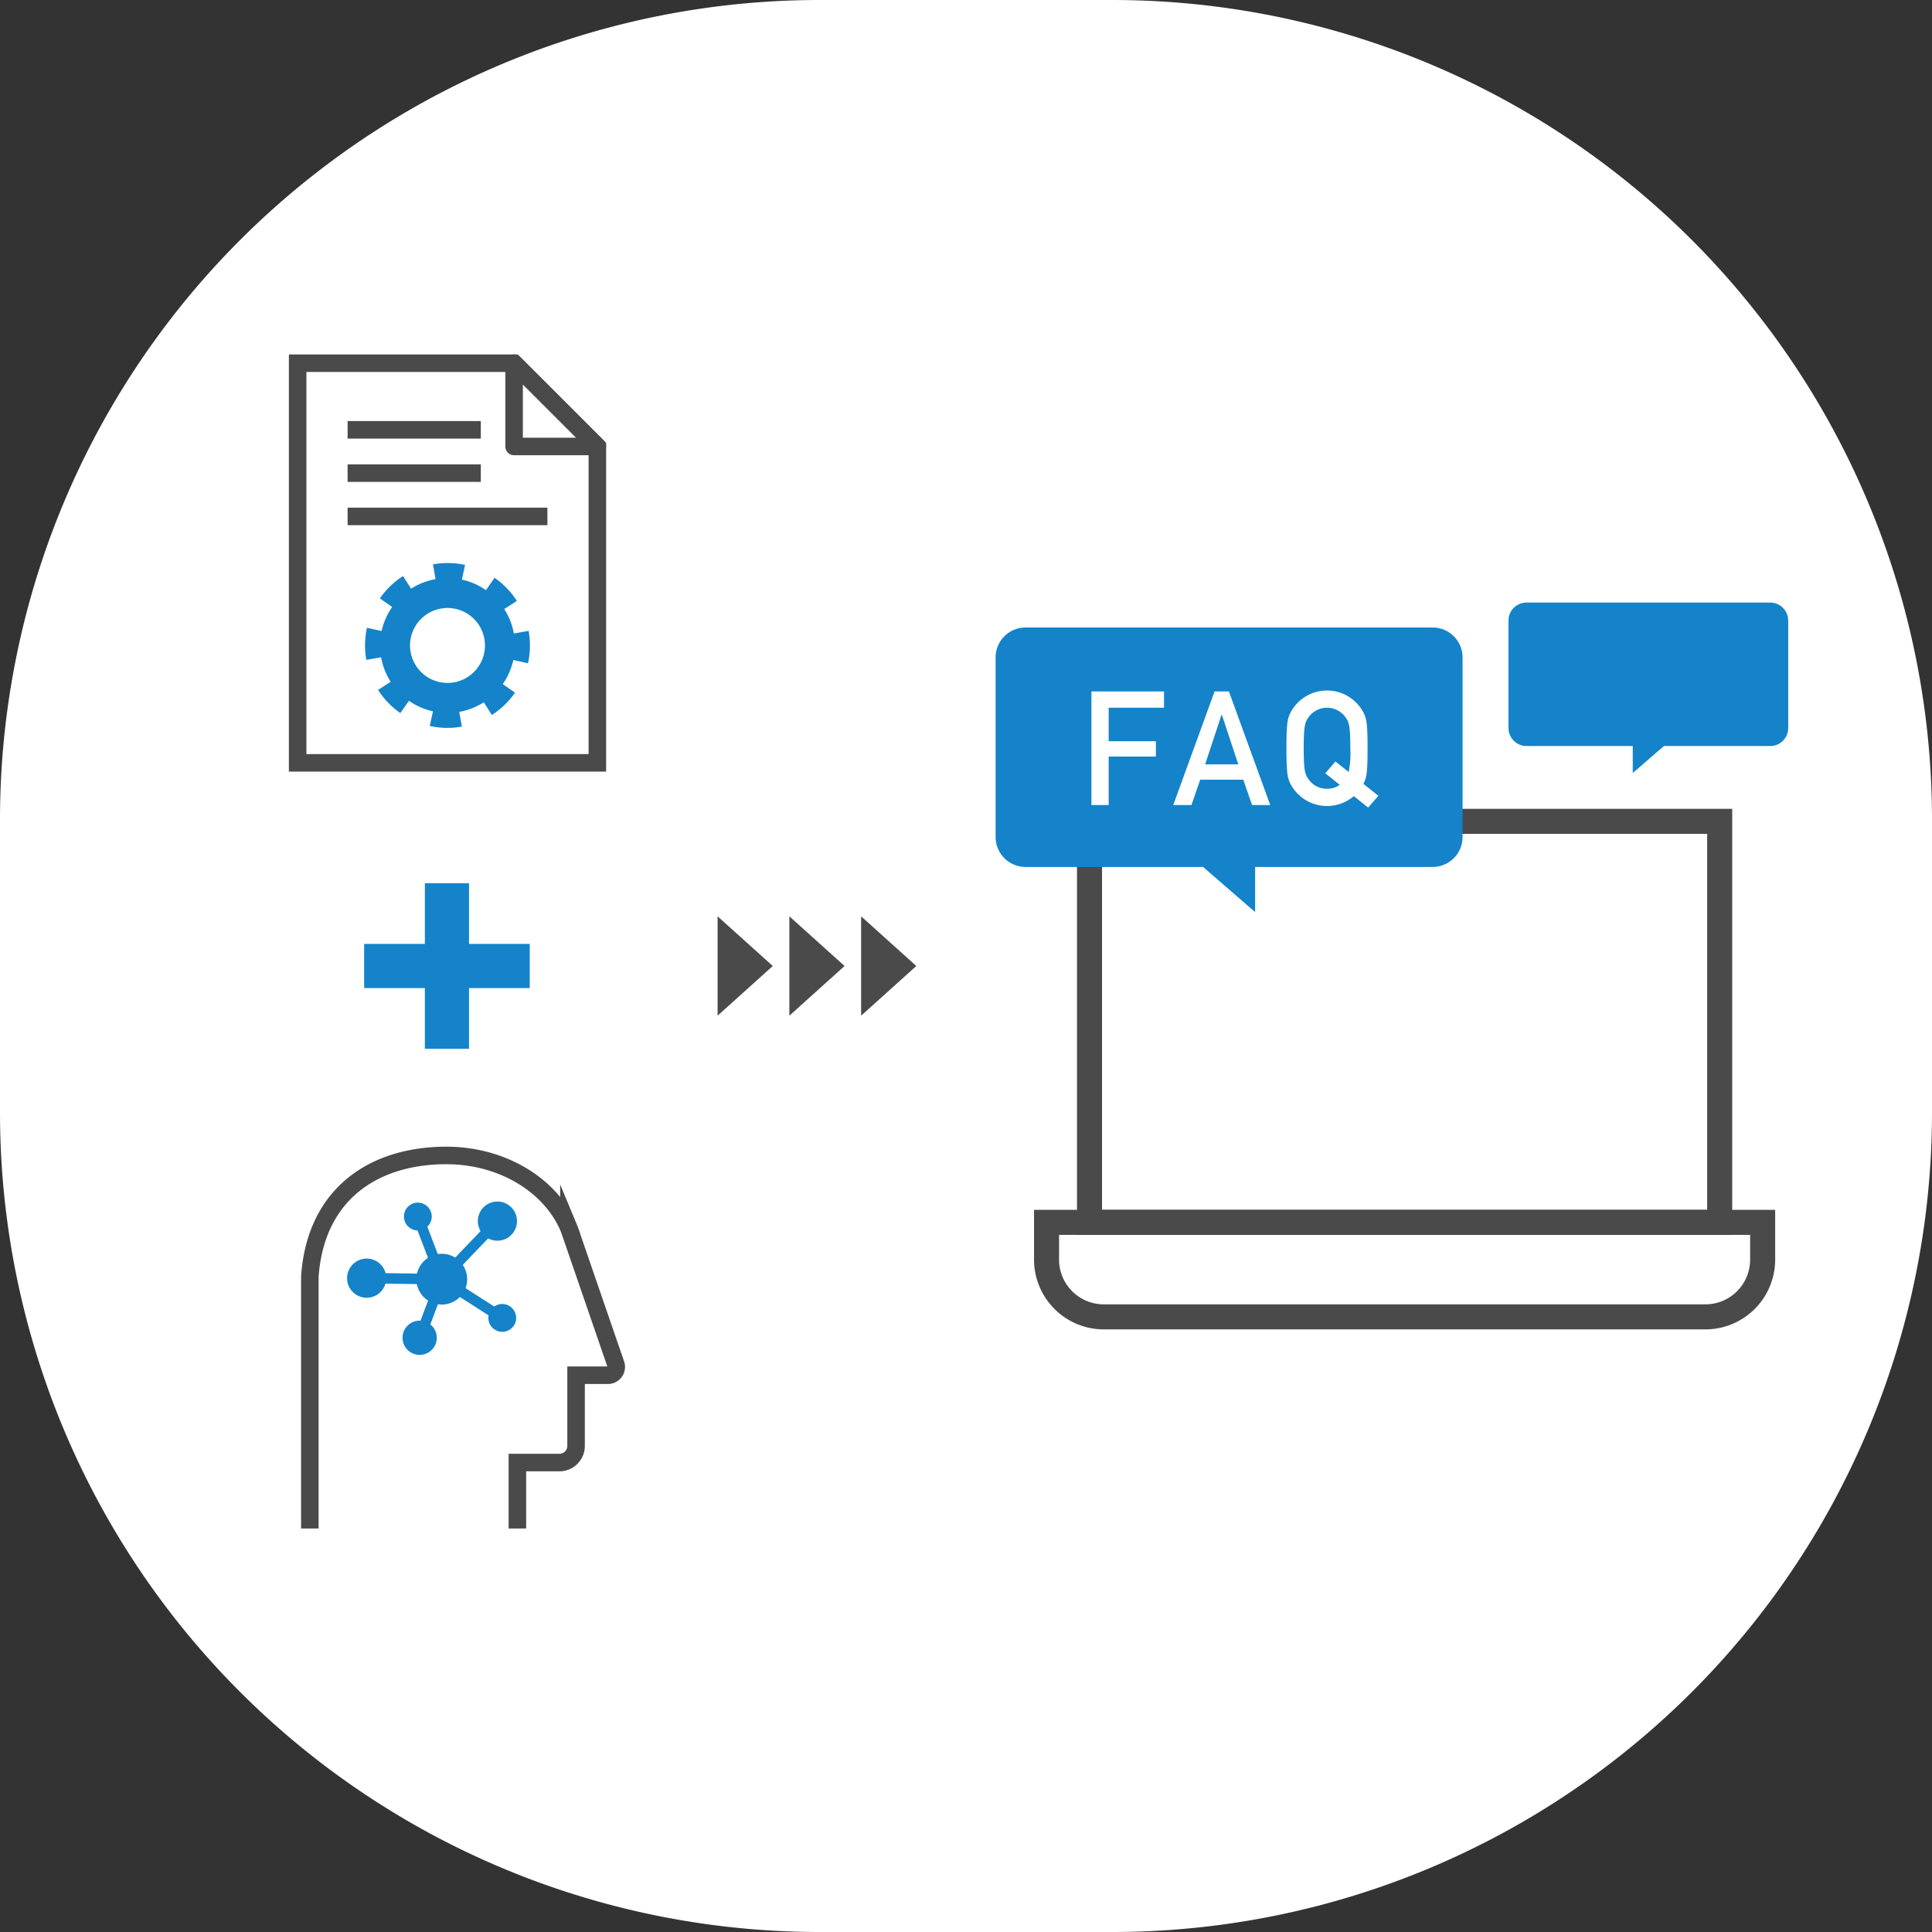
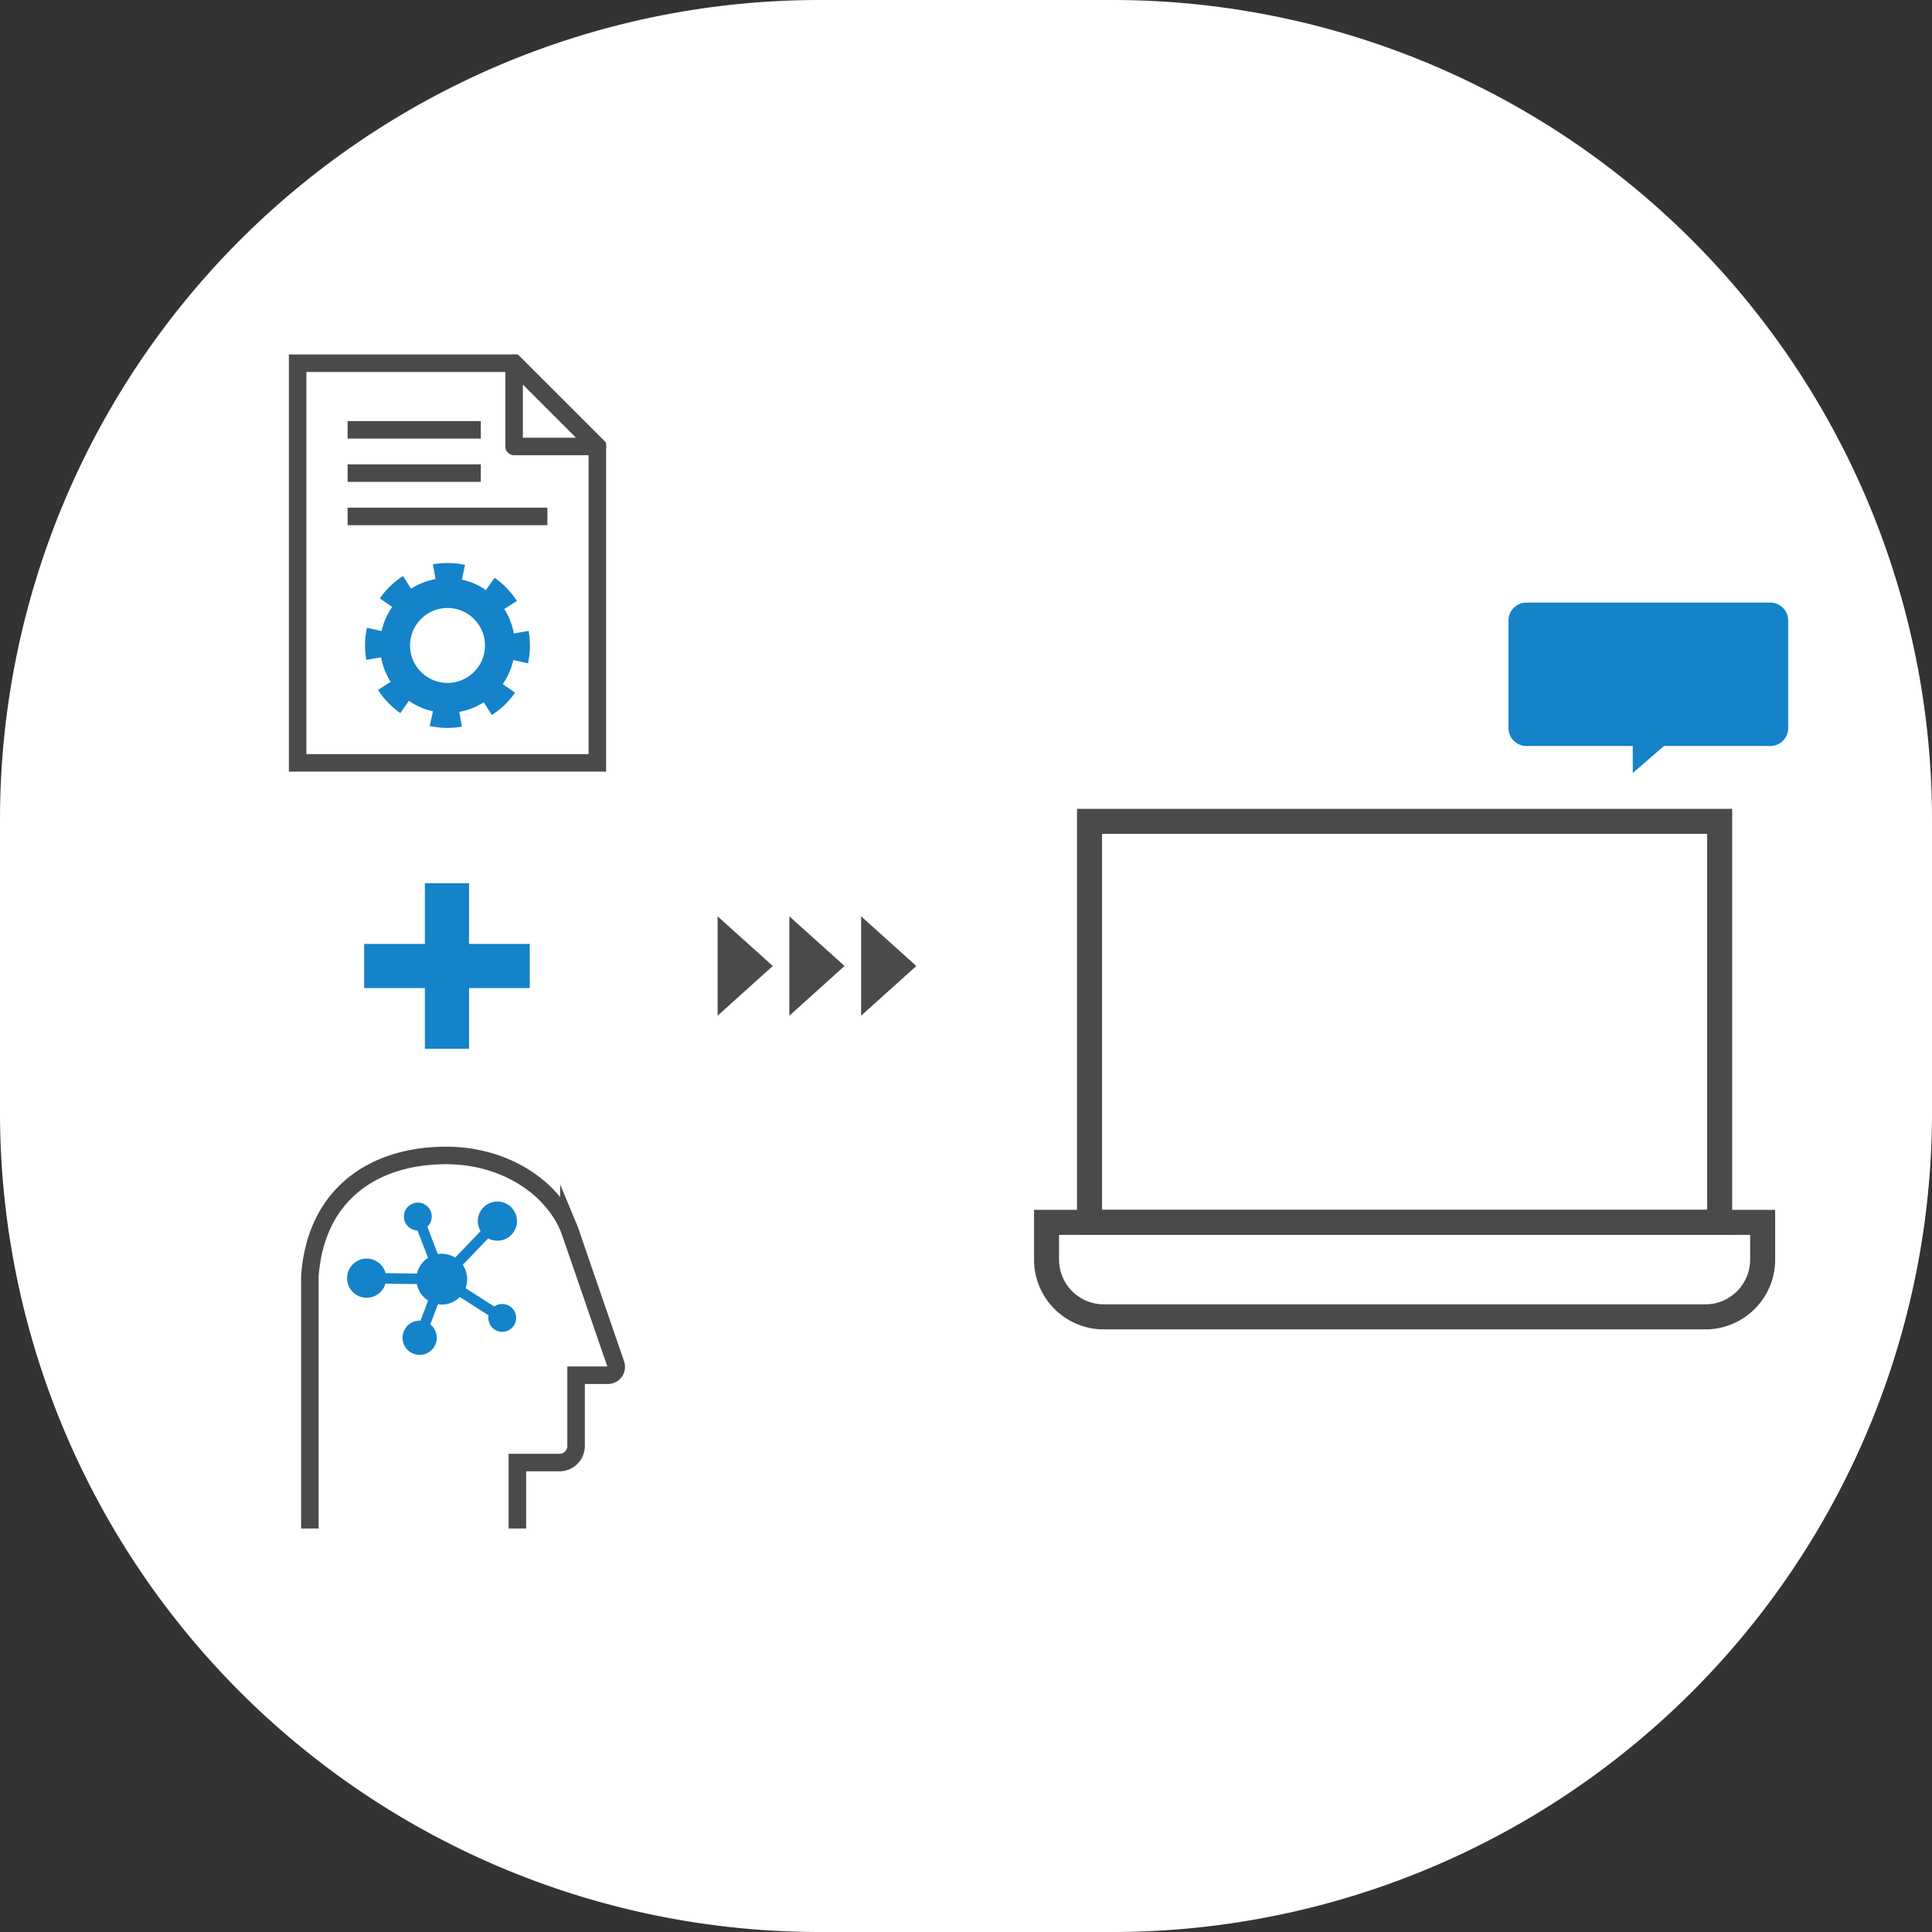
<svg xmlns="http://www.w3.org/2000/svg" width="350" height="350" viewBox="0 0 350 350">
  <rect x="0" y="0" width="350" height="350" fill="#333333" stroke="none" />
  <defs>
    <clipPath id="clip-path">
      <rect id="長方形_23628" data-name="長方形 23628" width="58.685" height="69.173" transform="translate(0 0)" fill="none" />
    </clipPath>
    <clipPath id="clip-path-2">
      <rect id="長方形_23629" data-name="長方形 23629" width="57.471" height="75.57" transform="translate(0 0)" fill="none" />
    </clipPath>
    <clipPath id="clip-path-4">
      <rect id="長方形_23632" data-name="長方形 23632" width="143.587" height="131.673" fill="none" />
    </clipPath>
  </defs>
  <g id="achievements_point_03" transform="translate(-200 -5602)">
    <path id="パス_17628" data-name="パス 17628" d="M350,148.485v53.03A148.485,148.485,0,0,1,201.515,350h-53.03A148.485,148.485,0,0,1,0,201.515v-53.03A148.485,148.485,0,0,1,148.485,0h53.03A148.485,148.485,0,0,1,350,148.485" transform="translate(200 5602)" fill="#fff" />
    <g id="グループ_4100" data-name="グループ 4100" transform="translate(-661.531 465.5)">
      <line id="線_13" data-name="線 13" x2="30" transform="translate(927.5 5311.5)" fill="none" stroke="#1483c9" stroke-width="8" />
      <line id="線_14" data-name="線 14" x2="30" transform="translate(942.5 5296.5) rotate(90)" fill="none" stroke="#1483c9" stroke-width="8" />
    </g>
    <g id="グループ_4048" data-name="グループ 4048" transform="translate(254.544 5809.733)">
      <g id="グループ_4047" data-name="グループ 4047" clip-path="url(#clip-path)">
        <path id="パス_17629" data-name="パス 17629" d="M1.588,69.173V23.522C2.647,8.438,13.321,1.587,26.306,1.587c10.259,0,18.978,5.482,22.189,13.122h0l.029.081a17.008,17.008,0,0,1,.615,1.739L57.01,39.394a1.508,1.508,0,0,1-1.422,2.01h-5.77v12.8A3.017,3.017,0,0,1,46.8,57.224H39.185V69.173" fill="none" stroke="#4a4a4a" stroke-miterlimit="10" stroke-width="3.175" />
        <path id="パス_17630" data-name="パス 17630" d="M30.088,24a4.6,4.6,0,1,1-4.6-4.6,4.6,4.6,0,0,1,4.6,4.6" fill="#1483c9" />
        <path id="パス_17631" data-name="パス 17631" d="M15.428,23.82a3.547,3.547,0,1,1-3.547-3.547,3.547,3.547,0,0,1,3.547,3.547" fill="#1483c9" />
        <path id="パス_17632" data-name="パス 17632" d="M39.113,13.483a3.547,3.547,0,1,1-3.547-3.547,3.547,3.547,0,0,1,3.547,3.547" fill="#1483c9" />
        <path id="パス_17633" data-name="パス 17633" d="M23.669,12.654a2.519,2.519,0,1,1-2.519-2.519,2.519,2.519,0,0,1,2.519,2.519" fill="#1483c9" />
        <path id="パス_17634" data-name="パス 17634" d="M38.962,31.014A2.519,2.519,0,1,1,36.443,28.5a2.519,2.519,0,0,1,2.519,2.519" fill="#1483c9" />
        <path id="パス_17635" data-name="パス 17635" d="M24.58,34.618a3.1,3.1,0,1,1-3.1-3.1,3.1,3.1,0,0,1,3.1,3.1" fill="#1483c9" />
        <line id="線_36" data-name="線 36" y1="10.616" x2="4.001" transform="translate(21.485 24.002)" fill="none" stroke="#1483c9" stroke-miterlimit="10" stroke-width="1.905" />
        <line id="線_37" data-name="線 37" x1="10.957" y1="7.012" transform="translate(25.486 24.002)" fill="none" stroke="#1483c9" stroke-miterlimit="10" stroke-width="1.905" />
        <line id="線_38" data-name="線 38" x1="10.08" y2="10.518" transform="translate(25.486 13.483)" fill="none" stroke="#1483c9" stroke-miterlimit="10" stroke-width="1.905" />
        <line id="線_39" data-name="線 39" x2="4.335" y2="11.348" transform="translate(21.15 12.654)" fill="none" stroke="#1483c9" stroke-miterlimit="10" stroke-width="1.905" />
        <line id="線_40" data-name="線 40" x2="13.604" y2="0.182" transform="translate(11.882 23.82)" fill="none" stroke="#1483c9" stroke-miterlimit="10" stroke-width="1.905" />
      </g>
    </g>
    <g id="グループ_4049" data-name="グループ 4049" transform="translate(252.334 5666.215)">
      <g id="グループ_4050" data-name="グループ 4050">
        <g id="グループ_4049-2" data-name="グループ 4049" clip-path="url(#clip-path-2)">
          <path id="パス_17636" data-name="パス 17636" d="M55.883,27.781v46.2H1.587V1.587H40.8L55.883,16.67Z" fill="none" stroke="#4a4a4a" stroke-miterlimit="10" stroke-width="3.175" />
        </g>
      </g>
      <line id="線_41" data-name="線 41" x2="24.132" transform="translate(10.637 13.653)" fill="none" stroke="#4a4a4a" stroke-miterlimit="10" stroke-width="3.175" />
      <line id="線_42" data-name="線 42" x2="24.132" transform="translate(10.637 21.496)" fill="none" stroke="#4a4a4a" stroke-miterlimit="10" stroke-width="3.175" />
      <line id="線_43" data-name="線 43" x2="36.197" transform="translate(10.637 29.339)" fill="none" stroke="#4a4a4a" stroke-miterlimit="10" stroke-width="3.175" />
      <g id="グループ_4052" data-name="グループ 4052">
        <g id="グループ_4051" data-name="グループ 4051" clip-path="url(#clip-path-2)">
          <path id="パス_17637" data-name="パス 17637" d="M40.8,1.588V16.67H55.883Z" fill="none" stroke="#4a4a4a" stroke-linecap="round" stroke-linejoin="round" stroke-width="3.175" />
          <path id="パス_17638" data-name="パス 17638" d="M40.756,50.549a12.163,12.163,0,0,0-1.743-4.432L41.3,44.646a14.888,14.888,0,0,0-4.043-4.188L35.7,42.693a12.25,12.25,0,0,0-4.364-1.907l.581-2.658a14.86,14.86,0,0,0-5.778-.113l-.037.006.471,2.675a12.152,12.152,0,0,0-4.433,1.739l-1.468-2.288a14.879,14.879,0,0,0-4.193,4.039l2.233,1.555A12.256,12.256,0,0,0,16.8,50.1l-2.657-.584a14.875,14.875,0,0,0-.113,5.813l2.675-.469A12.147,12.147,0,0,0,18.444,59.3l-2.29,1.466a14.875,14.875,0,0,0,4.035,4.2l1.558-2.231a12.244,12.244,0,0,0,4.36,1.916L25.52,67.3a14.859,14.859,0,0,0,5.808.12l.012,0-.478-2.673a12.152,12.152,0,0,0,4.444-1.732l1.464,2.291a14.885,14.885,0,0,0,4.2-4.03l-2.229-1.56a12.267,12.267,0,0,0,1.92-4.358l2.655.589a14.835,14.835,0,0,0,.123-5.822l-.008-.05ZM22.051,53.9A6.787,6.787,0,1,1,29.913,59.4,6.794,6.794,0,0,1,22.051,53.9" fill="#1483c9" />
        </g>
      </g>
    </g>
    <g id="グループ_4053" data-name="グループ 4053" transform="translate(380.364 5711.164)">
      <rect id="長方形_23631" data-name="長方形 23631" width="114.162" height="72.649" transform="translate(17.011 39.632)" fill="none" stroke="#4a4a4a" stroke-miterlimit="10" stroke-width="4.536" />
      <g id="グループ_4054" data-name="グループ 4054">
        <g id="グループ_4053-2" data-name="グループ 4053" clip-path="url(#clip-path-4)">
          <path id="パス_17639" data-name="パス 17639" d="M128.579,129.4H19.606A10.378,10.378,0,0,1,9.228,119.027v-6.746H138.957v6.746A10.378,10.378,0,0,1,128.579,129.4Z" fill="none" stroke="#4a4a4a" stroke-miterlimit="10" stroke-width="4.536" />
          <path id="パス_17640" data-name="パス 17640" d="M96.166,0h44.172a3.248,3.248,0,0,1,3.248,3.248V22.736a3.248,3.248,0,0,1-3.248,3.248H121.077l-5.65,4.893V25.984H96.166a3.248,3.248,0,0,1-3.248-3.248V3.248A3.248,3.248,0,0,1,96.166,0" fill="#1483c9" />
-           <path id="パス_17641" data-name="パス 17641" d="M79.171,4.512H5.423A5.423,5.423,0,0,0,0,9.935V42.471a5.423,5.423,0,0,0,5.423,5.422H37.58l9.433,8.169V47.893H79.171a5.423,5.423,0,0,0,5.423-5.422V9.935a5.423,5.423,0,0,0-5.423-5.423" fill="#1483c9" />
          <path id="パス_17642" data-name="パス 17642" d="M17.359,16.1H30.508v2.948H20.48v6.069h8.554v2.775H20.48v8.785H17.359Z" fill="#fff" />
          <path id="パス_17643" data-name="パス 17643" d="M44.867,32.083h-7.8l-1.59,4.6H32.18L39.664,16.1h2.6l7.485,20.577H46.456Zm-.9-2.774-2.977-8.988h-.057l-2.978,8.988Z" fill="#fff" />
          <path id="パス_17644" data-name="パス 17644" d="M64.891,35.061a7.468,7.468,0,0,1-11.3-1.907c-.665-1.214-.9-1.822-.9-6.763s.231-5.549.9-6.763a7.463,7.463,0,0,1,12.889,0c.665,1.214.9,1.821.9,6.763,0,4.45-.174,5.375-.752,6.444L69.341,35l-1.85,2.139Zm-5.173-4.133,1.85-2.139,2.4,1.908a17.578,17.578,0,0,0,.289-4.306c0-4.22-.231-4.8-1.041-5.838a4.112,4.112,0,0,0-6.357,0c-.81,1.04-1.041,1.618-1.041,5.838s.231,4.8,1.041,5.838a3.961,3.961,0,0,0,3.178,1.5,3.8,3.8,0,0,0,2.313-.722Z" fill="#fff" />
        </g>
      </g>
    </g>
    <g id="グループ_4099" data-name="グループ 4099" transform="translate(-14 856)">
      <path id="多角形_16" data-name="多角形 16" d="M9,0l9,10H0Z" transform="translate(354 4912) rotate(90)" fill="#4a4a4a" />
      <path id="多角形_17" data-name="多角形 17" d="M9,0l9,10H0Z" transform="translate(367 4912) rotate(90)" fill="#4a4a4a" />
      <path id="多角形_18" data-name="多角形 18" d="M9,0l9,10H0Z" transform="translate(380 4912) rotate(90)" fill="#4a4a4a" />
    </g>
  </g>
</svg>